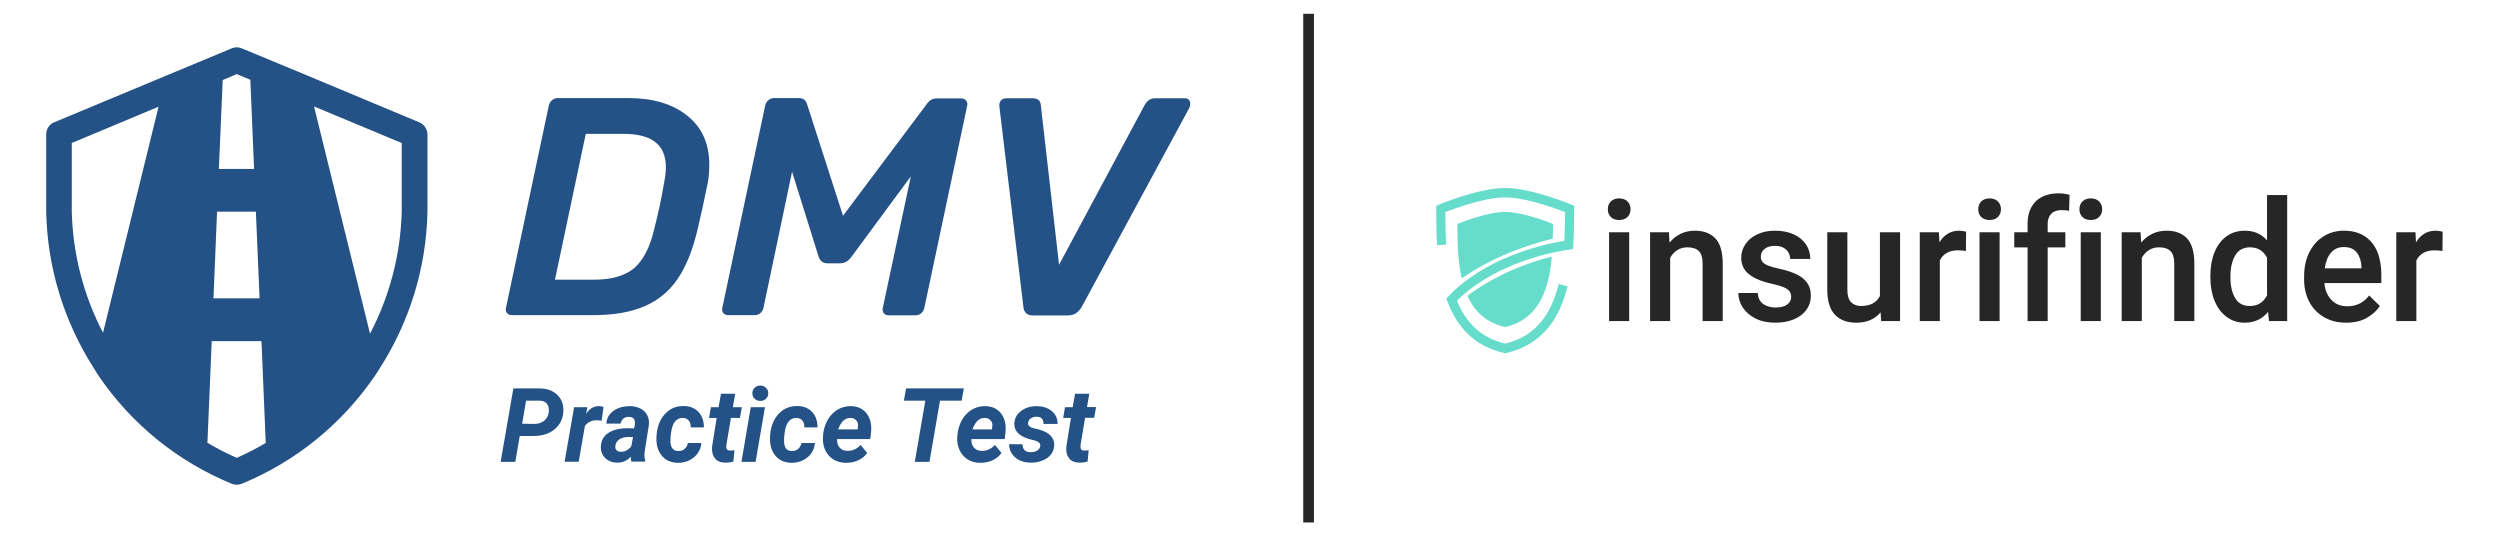
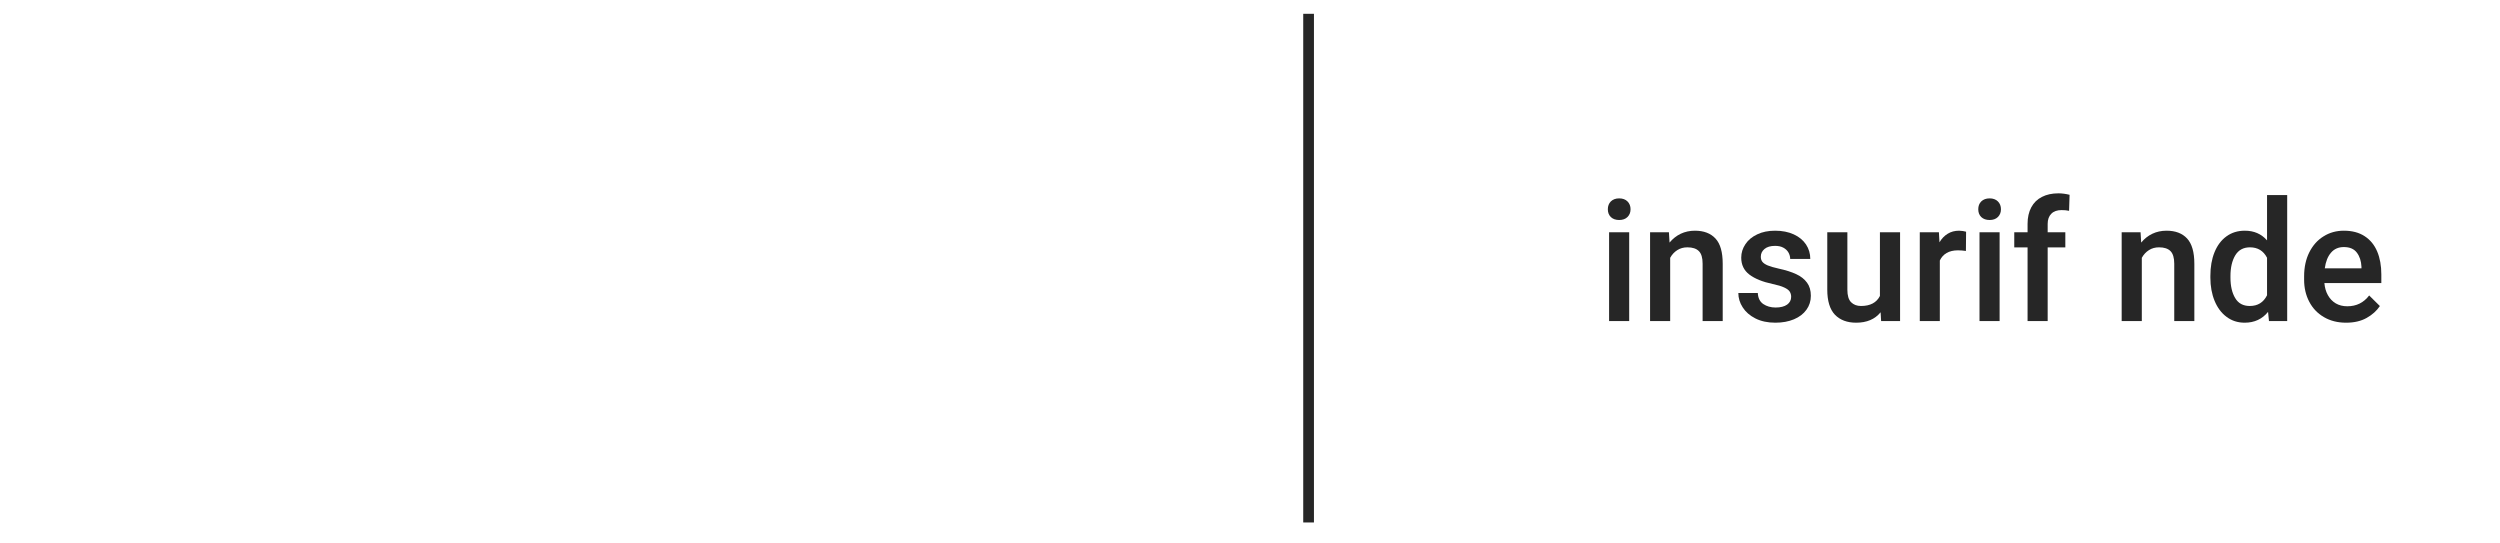
<svg xmlns="http://www.w3.org/2000/svg" width="230" zoomAndPan="magnify" viewBox="0 0 172.5 37.5" height="50" preserveAspectRatio="xMidYMid meet" version="1.0">
  <defs>
    <clipPath id="051fe3a0ac">
-       <path d="M 99.098 12.973 L 108.617 12.973 L 108.617 24.375 L 99.098 24.375 Z M 99.098 12.973 " clip-rule="nonzero" />
-     </clipPath>
+       </clipPath>
    <clipPath id="e997967d39">
-       <path d="M 3.113 3.262 L 82.203 3.262 L 82.203 33.445 L 3.113 33.445 Z M 3.113 3.262 " clip-rule="nonzero" />
-     </clipPath>
+       </clipPath>
  </defs>
  <g clip-path="url(#051fe3a0ac)">
    <path fill="#66ddcb" d="M 99.785 16.879 C 99.742 16.129 99.73 15.371 99.727 14.637 C 99.793 14.613 99.871 14.582 99.965 14.547 C 100.238 14.441 100.621 14.305 101.055 14.168 C 101.941 13.891 103.012 13.621 103.855 13.621 C 104.699 13.621 105.773 13.891 106.656 14.168 C 107.094 14.305 107.477 14.441 107.75 14.547 C 107.84 14.582 107.922 14.613 107.984 14.637 C 107.984 15.289 107.977 15.953 107.941 16.617 C 106.09 16.91 102.328 17.922 99.938 20.449 L 99.793 20.602 L 99.941 20.977 L 99.941 20.98 C 100.594 22.609 101.762 23.898 103.789 24.359 L 103.855 24.375 L 103.926 24.359 C 105.176 24.074 106.105 23.473 106.793 22.656 C 107.473 21.844 107.895 20.836 108.16 19.754 L 107.551 19.594 C 107.301 20.613 106.91 21.52 106.312 22.234 C 105.734 22.926 104.945 23.449 103.855 23.711 C 102.113 23.293 101.117 22.195 100.535 20.754 C 102.898 18.371 106.617 17.449 108.285 17.223 L 108.539 17.188 L 108.555 16.918 C 108.609 16.074 108.617 15.223 108.617 14.418 L 108.617 14.199 L 108.422 14.117 L 108.301 14.418 C 108.422 14.117 108.422 14.117 108.422 14.117 L 108.418 14.117 L 108.41 14.113 C 108.41 14.109 108.406 14.109 108.398 14.105 C 108.398 14.105 108.395 14.105 108.387 14.102 C 108.367 14.094 108.336 14.082 108.297 14.066 C 108.219 14.035 108.109 13.992 107.969 13.938 C 107.688 13.832 107.293 13.688 106.84 13.547 C 105.949 13.266 104.801 12.973 103.855 12.973 C 102.914 12.973 101.766 13.266 100.871 13.547 C 100.422 13.688 100.027 13.832 99.746 13.938 C 99.605 13.992 99.492 14.035 99.414 14.066 C 99.375 14.082 99.344 14.094 99.324 14.102 C 99.312 14.105 99.305 14.109 99.301 14.113 L 99.293 14.117 C 99.293 14.117 99.293 14.117 99.41 14.418 L 99.293 14.117 L 99.098 14.199 L 99.098 14.418 C 99.098 15.223 99.105 16.074 99.156 16.918 Z M 107.156 15.453 C 107.156 15.785 107.152 16.121 107.145 16.465 C 105.312 16.918 102.926 17.758 100.859 19.211 C 100.586 18.02 100.559 16.68 100.559 15.453 C 100.559 15.453 102.531 14.625 103.855 14.625 C 105.184 14.625 107.156 15.453 107.156 15.453 Z M 103.855 22.566 C 102.523 22.266 101.727 21.461 101.254 20.414 C 103.195 18.953 105.375 18.133 107.078 17.703 C 106.887 19.938 106.207 22.035 103.855 22.566 Z M 103.855 22.566 " fill-opacity="1" fill-rule="evenodd" />
  </g>
  <path fill="#262626" d="M 111.723 13.688 C 111.965 13.688 112.156 13.758 112.297 13.898 C 112.438 14.039 112.508 14.219 112.508 14.438 C 112.508 14.656 112.438 14.832 112.297 14.973 C 112.156 15.113 111.965 15.18 111.723 15.18 C 111.484 15.18 111.293 15.113 111.148 14.977 C 111.008 14.836 110.941 14.66 110.941 14.438 C 110.941 14.219 111.008 14.039 111.148 13.898 C 111.293 13.758 111.484 13.688 111.723 13.688 Z M 111.027 22.152 L 111.027 16.027 L 112.414 16.027 L 112.414 22.152 Z M 111.027 22.152 " fill-opacity="1" fill-rule="nonzero" />
  <path fill="#262626" d="M 116.949 15.918 C 117.562 15.918 118.035 16.098 118.367 16.457 C 118.703 16.816 118.867 17.398 118.867 18.203 L 118.867 22.152 L 117.48 22.152 L 117.48 18.191 C 117.48 17.785 117.395 17.496 117.219 17.324 C 117.047 17.152 116.785 17.066 116.43 17.066 C 116.168 17.066 115.938 17.129 115.734 17.258 C 115.531 17.387 115.367 17.562 115.242 17.789 L 115.242 22.152 L 113.855 22.152 L 113.855 16.027 L 115.156 16.027 L 115.199 16.738 C 115.418 16.473 115.676 16.27 115.969 16.129 C 116.27 15.988 116.594 15.918 116.949 15.918 Z M 116.949 15.918 " fill-opacity="1" fill-rule="nonzero" />
  <path fill="#262626" d="M 122.309 19.594 C 121.617 19.449 121.082 19.23 120.707 18.945 C 120.332 18.66 120.145 18.27 120.145 17.777 C 120.145 17.441 120.242 17.133 120.434 16.848 C 120.621 16.562 120.898 16.336 121.254 16.168 C 121.605 16 122.016 15.918 122.48 15.918 C 122.973 15.918 123.402 16.004 123.77 16.172 C 124.137 16.34 124.418 16.574 124.617 16.871 C 124.812 17.168 124.91 17.5 124.91 17.867 L 123.523 17.867 C 123.523 17.707 123.48 17.559 123.402 17.422 C 123.32 17.281 123.203 17.172 123.051 17.09 C 122.895 17.004 122.703 16.965 122.48 16.965 C 122.164 16.965 121.922 17.035 121.75 17.18 C 121.578 17.324 121.496 17.5 121.496 17.715 C 121.496 17.852 121.531 17.969 121.602 18.062 C 121.676 18.156 121.801 18.242 121.977 18.316 C 122.156 18.391 122.406 18.461 122.719 18.531 C 123.211 18.637 123.617 18.766 123.941 18.918 C 124.266 19.066 124.512 19.266 124.688 19.508 C 124.863 19.746 124.949 20.047 124.949 20.41 C 124.949 20.77 124.848 21.09 124.645 21.371 C 124.445 21.652 124.156 21.875 123.785 22.031 C 123.41 22.188 122.984 22.266 122.5 22.266 C 121.969 22.266 121.512 22.168 121.125 21.973 C 120.738 21.777 120.445 21.52 120.246 21.207 C 120.043 20.895 119.945 20.562 119.945 20.215 L 121.289 20.215 C 121.305 20.562 121.43 20.816 121.664 20.977 C 121.902 21.137 122.184 21.219 122.52 21.219 C 122.855 21.219 123.117 21.152 123.309 21.02 C 123.492 20.887 123.59 20.707 123.59 20.484 C 123.59 20.34 123.555 20.219 123.488 20.117 C 123.422 20.016 123.297 19.922 123.109 19.836 C 122.922 19.746 122.652 19.668 122.309 19.594 Z M 122.309 19.594 " fill-opacity="1" fill-rule="nonzero" />
  <path fill="#262626" d="M 131.105 16.027 L 131.105 22.152 L 129.797 22.152 L 129.762 21.547 C 129.371 22.027 128.809 22.266 128.074 22.266 C 127.453 22.266 126.965 22.082 126.609 21.715 C 126.258 21.344 126.082 20.766 126.082 19.984 L 126.082 16.027 L 127.469 16.027 L 127.469 19.996 C 127.469 20.395 127.555 20.684 127.727 20.855 C 127.898 21.027 128.129 21.113 128.41 21.113 C 129.047 21.113 129.48 20.883 129.715 20.422 L 129.715 16.027 Z M 131.105 16.027 " fill-opacity="1" fill-rule="nonzero" />
  <path fill="#262626" d="M 135.176 15.918 C 135.254 15.918 135.344 15.926 135.441 15.941 C 135.539 15.957 135.613 15.973 135.66 15.988 L 135.648 17.316 C 135.465 17.289 135.281 17.273 135.098 17.273 C 134.785 17.273 134.527 17.336 134.316 17.457 C 134.109 17.578 133.953 17.75 133.848 17.977 L 133.848 22.152 L 132.465 22.152 L 132.465 16.027 L 133.785 16.027 L 133.824 16.719 C 133.973 16.465 134.164 16.266 134.391 16.129 C 134.617 15.988 134.879 15.918 135.176 15.918 Z M 135.176 15.918 " fill-opacity="1" fill-rule="nonzero" />
-   <path fill="#262626" d="M 137.285 13.688 C 137.523 13.688 137.715 13.758 137.855 13.898 C 137.996 14.039 138.066 14.219 138.066 14.438 C 138.066 14.656 137.996 14.832 137.855 14.973 C 137.715 15.113 137.523 15.18 137.285 15.18 C 137.043 15.18 136.852 15.113 136.707 14.977 C 136.566 14.836 136.5 14.66 136.5 14.438 C 136.5 14.219 136.566 14.039 136.707 13.898 C 136.852 13.758 137.043 13.688 137.285 13.688 Z M 136.586 22.152 L 136.586 16.027 L 137.973 16.027 L 137.973 22.152 Z M 136.586 22.152 " fill-opacity="1" fill-rule="nonzero" />
+   <path fill="#262626" d="M 137.285 13.688 C 137.523 13.688 137.715 13.758 137.855 13.898 C 137.996 14.039 138.066 14.219 138.066 14.438 C 138.066 14.656 137.996 14.832 137.855 14.973 C 137.715 15.113 137.523 15.18 137.285 15.18 C 137.043 15.18 136.852 15.113 136.707 14.977 C 136.566 14.836 136.5 14.66 136.5 14.438 C 136.5 14.219 136.566 14.039 136.707 13.898 C 136.852 13.758 137.043 13.688 137.285 13.688 Z M 136.586 22.152 L 136.586 16.027 L 137.973 16.027 L 137.973 22.152 Z " fill-opacity="1" fill-rule="nonzero" />
  <path fill="#262626" d="M 142.25 14.496 C 141.945 14.496 141.707 14.578 141.543 14.746 C 141.375 14.91 141.289 15.148 141.289 15.449 L 141.289 16.027 L 142.508 16.027 L 142.508 17.07 L 141.289 17.07 L 141.289 22.152 L 139.902 22.152 L 139.902 17.07 L 138.984 17.07 L 138.984 16.027 L 139.902 16.027 L 139.902 15.449 C 139.902 15.004 139.988 14.621 140.16 14.301 C 140.332 13.984 140.574 13.746 140.895 13.586 C 141.211 13.422 141.594 13.34 142.031 13.34 C 142.277 13.34 142.531 13.375 142.801 13.441 L 142.766 14.547 C 142.621 14.512 142.449 14.496 142.25 14.496 Z M 142.25 14.496 " fill-opacity="1" fill-rule="nonzero" />
-   <path fill="#262626" d="M 144.266 13.688 C 144.508 13.688 144.695 13.758 144.836 13.898 C 144.98 14.039 145.051 14.219 145.051 14.438 C 145.051 14.656 144.98 14.832 144.836 14.973 C 144.695 15.113 144.508 15.18 144.266 15.18 C 144.023 15.18 143.836 15.113 143.691 14.977 C 143.551 14.836 143.48 14.66 143.48 14.438 C 143.48 14.219 143.551 14.039 143.691 13.898 C 143.836 13.758 144.023 13.688 144.266 13.688 Z M 143.57 22.152 L 143.57 16.027 L 144.957 16.027 L 144.957 22.152 Z M 143.57 22.152 " fill-opacity="1" fill-rule="nonzero" />
  <path fill="#262626" d="M 149.492 15.918 C 150.105 15.918 150.578 16.098 150.91 16.457 C 151.242 16.816 151.41 17.398 151.41 18.203 L 151.41 22.152 L 150.023 22.152 L 150.023 18.191 C 150.023 17.785 149.934 17.496 149.762 17.324 C 149.59 17.152 149.328 17.066 148.973 17.066 C 148.711 17.066 148.477 17.129 148.277 17.258 C 148.074 17.387 147.91 17.562 147.785 17.789 L 147.785 22.152 L 146.395 22.152 L 146.395 16.027 L 147.699 16.027 L 147.742 16.738 C 147.961 16.473 148.215 16.27 148.512 16.129 C 148.809 15.988 149.137 15.918 149.492 15.918 Z M 149.492 15.918 " fill-opacity="1" fill-rule="nonzero" />
  <path fill="#262626" d="M 157.816 13.461 L 157.816 22.152 L 156.559 22.152 L 156.496 21.52 C 156.094 22.016 155.555 22.266 154.883 22.266 C 154.406 22.266 153.992 22.133 153.633 21.863 C 153.273 21.598 153 21.227 152.805 20.754 C 152.613 20.285 152.516 19.754 152.516 19.16 L 152.516 19.039 C 152.516 18.422 152.609 17.875 152.801 17.406 C 152.992 16.934 153.27 16.566 153.625 16.309 C 153.984 16.047 154.406 15.918 154.895 15.918 C 155.527 15.918 156.035 16.141 156.426 16.586 L 156.426 13.461 Z M 155.234 21.113 C 155.785 21.113 156.18 20.867 156.426 20.375 L 156.426 17.785 C 156.176 17.305 155.785 17.066 155.246 17.066 C 154.793 17.066 154.457 17.25 154.234 17.617 C 154.016 17.98 153.902 18.457 153.902 19.039 L 153.902 19.16 C 153.902 19.738 154.012 20.211 154.23 20.57 C 154.445 20.934 154.781 21.113 155.234 21.113 Z M 155.234 21.113 " fill-opacity="1" fill-rule="nonzero" />
  <path fill="#262626" d="M 164.312 19.531 L 160.383 19.531 C 160.41 19.848 160.488 20.125 160.625 20.367 C 160.758 20.605 160.938 20.797 161.168 20.934 C 161.395 21.066 161.66 21.133 161.965 21.133 C 162.59 21.133 163.094 20.887 163.473 20.387 L 164.211 21.117 C 163.992 21.445 163.688 21.719 163.297 21.938 C 162.91 22.156 162.438 22.266 161.883 22.266 C 161.297 22.266 160.785 22.137 160.348 21.879 C 159.906 21.621 159.57 21.266 159.336 20.816 C 159.102 20.367 158.984 19.863 158.984 19.305 L 158.984 19.074 C 158.984 18.445 159.102 17.891 159.34 17.414 C 159.578 16.938 159.906 16.566 160.324 16.309 C 160.738 16.047 161.207 15.918 161.727 15.918 C 162.293 15.918 162.773 16.043 163.16 16.297 C 163.547 16.547 163.836 16.902 164.027 17.355 C 164.219 17.812 164.312 18.34 164.312 18.938 Z M 162.941 18.406 C 162.922 18.008 162.816 17.684 162.621 17.43 C 162.43 17.176 162.133 17.047 161.723 17.047 C 161.355 17.047 161.062 17.176 160.84 17.434 C 160.617 17.691 160.473 18.051 160.41 18.516 L 162.941 18.516 Z M 162.941 18.406 " fill-opacity="1" fill-rule="nonzero" />
-   <path fill="#262626" d="M 168.059 15.918 C 168.137 15.918 168.227 15.926 168.324 15.941 C 168.422 15.957 168.496 15.973 168.543 15.988 L 168.531 17.316 C 168.344 17.289 168.16 17.273 167.98 17.273 C 167.668 17.273 167.406 17.336 167.199 17.457 C 166.992 17.578 166.836 17.75 166.73 17.977 L 166.73 22.152 L 165.344 22.152 L 165.344 16.027 L 166.668 16.027 L 166.703 16.719 C 166.855 16.465 167.047 16.266 167.273 16.129 C 167.5 15.988 167.762 15.918 168.059 15.918 Z M 168.059 15.918 " fill-opacity="1" fill-rule="nonzero" />
  <path stroke-linecap="butt" transform="matrix(0, -0.74, 0.74, 0, 89.922, 36.053)" fill="none" stroke-linejoin="miter" d="M 0.002 0.501 L 47.434 0.501 " stroke="#262626" stroke-width="1" stroke-opacity="1" stroke-miterlimit="4" />
  <g clip-path="url(#e997967d39)">
    <path fill="#245186" d="M 66.504 26.801 L 62.52 26.801 L 62.367 27.645 L 63.848 27.645 L 63.121 31.871 L 64.133 31.871 L 64.859 27.645 L 66.352 27.645 Z M 54.969 28.836 C 55.141 28.848 55.277 28.91 55.367 29.023 C 55.457 29.137 55.5 29.297 55.5 29.492 L 56.41 29.492 C 56.41 29.051 56.289 28.703 56.043 28.434 C 55.797 28.168 55.457 28.023 55.039 28.016 C 54.531 28.004 54.102 28.168 53.754 28.527 C 53.402 28.887 53.199 29.371 53.141 29.988 L 53.141 30.031 L 53.129 30.223 C 53.121 30.738 53.25 31.152 53.516 31.461 C 53.785 31.77 54.141 31.922 54.602 31.934 C 54.875 31.941 55.133 31.883 55.387 31.77 C 55.633 31.645 55.84 31.48 55.98 31.273 C 56.133 31.059 56.215 30.82 56.227 30.566 L 55.305 30.566 C 55.266 30.738 55.191 30.875 55.07 30.977 C 54.949 31.078 54.805 31.129 54.621 31.121 C 54.293 31.109 54.121 30.902 54.102 30.504 C 54.09 30.328 54.102 30.109 54.141 29.867 C 54.223 29.164 54.508 28.828 54.969 28.836 Z M 67.996 28.023 C 67.66 28.016 67.352 28.098 67.066 28.258 C 66.789 28.426 66.555 28.66 66.383 28.969 C 66.211 29.277 66.098 29.617 66.066 29.977 L 66.055 30.121 C 66.023 30.461 66.078 30.762 66.199 31.035 C 66.32 31.316 66.516 31.531 66.758 31.695 C 67.016 31.852 67.301 31.934 67.629 31.934 C 67.934 31.934 68.223 31.883 68.488 31.758 C 68.75 31.633 68.957 31.473 69.102 31.254 L 68.652 30.699 C 68.383 30.988 68.066 31.121 67.723 31.109 C 67.504 31.109 67.332 31.027 67.199 30.883 C 67.074 30.738 67.016 30.547 67.023 30.297 L 69.324 30.297 L 69.375 29.867 C 69.438 29.332 69.344 28.898 69.09 28.547 C 68.844 28.219 68.477 28.035 67.996 28.023 Z M 68.457 29.535 L 68.434 29.629 L 67.098 29.629 C 67.207 29.34 67.332 29.137 67.477 29.012 C 67.617 28.887 67.77 28.836 67.953 28.836 C 68.098 28.836 68.211 28.875 68.301 28.961 C 68.395 29.031 68.445 29.137 68.477 29.27 C 68.469 29.352 68.469 29.445 68.457 29.535 Z M 75.16 27.168 L 74.18 27.168 L 74.012 28.098 L 73.484 28.098 L 73.359 28.836 L 73.895 28.836 L 73.578 30.82 C 73.543 31.164 73.617 31.43 73.77 31.625 C 73.922 31.82 74.168 31.922 74.484 31.922 C 74.688 31.922 74.871 31.902 75.047 31.84 L 75.117 31.07 C 74.957 31.078 74.863 31.09 74.82 31.09 C 74.699 31.09 74.617 31.047 74.586 30.988 C 74.555 30.926 74.547 30.832 74.555 30.719 L 74.871 28.828 L 75.496 28.828 L 75.629 28.086 L 75.004 28.086 Z M 71.52 28.754 C 71.848 28.754 72 28.918 72 29.25 L 72.973 29.25 C 72.973 28.875 72.84 28.59 72.574 28.363 C 72.309 28.148 71.973 28.035 71.551 28.023 C 71.121 28.023 70.766 28.125 70.461 28.352 C 70.164 28.578 70 28.867 69.988 29.219 C 69.969 29.742 70.324 30.102 71.07 30.309 L 71.387 30.391 C 71.684 30.473 71.809 30.605 71.777 30.789 C 71.754 30.914 71.684 31.016 71.562 31.09 C 71.449 31.164 71.297 31.203 71.121 31.203 C 70.746 31.203 70.562 31.016 70.551 30.656 L 69.629 30.648 C 69.629 31.016 69.773 31.324 70.051 31.562 C 70.324 31.801 70.672 31.914 71.094 31.922 C 71.379 31.934 71.645 31.883 71.898 31.789 C 72.156 31.695 72.359 31.551 72.5 31.379 C 72.645 31.203 72.727 30.988 72.738 30.75 C 72.746 30.547 72.707 30.371 72.613 30.223 C 72.523 30.082 72.402 29.957 72.227 29.855 C 72.062 29.754 71.816 29.668 71.5 29.586 L 71.359 29.559 C 71.043 29.484 70.91 29.352 70.938 29.164 C 70.961 29.031 71.031 28.93 71.141 28.855 C 71.246 28.793 71.367 28.754 71.52 28.754 Z M 58.73 28.023 C 58.391 28.016 58.086 28.098 57.801 28.258 C 57.523 28.426 57.289 28.66 57.113 28.969 C 56.941 29.277 56.828 29.617 56.797 29.977 L 56.789 30.121 C 56.758 30.461 56.809 30.762 56.93 31.035 C 57.055 31.316 57.246 31.531 57.492 31.695 C 57.746 31.852 58.035 31.934 58.359 31.934 C 58.668 31.934 58.953 31.883 59.219 31.758 C 59.484 31.633 59.688 31.473 59.832 31.254 L 59.383 30.699 C 59.117 30.988 58.801 31.121 58.453 31.109 C 58.238 31.109 58.062 31.027 57.934 30.883 C 57.809 30.738 57.746 30.547 57.758 30.297 L 60.047 30.297 L 60.098 29.867 C 60.16 29.332 60.066 28.898 59.812 28.547 C 59.566 28.219 59.207 28.035 58.73 28.023 Z M 59.188 29.535 L 59.168 29.629 L 57.832 29.629 C 57.941 29.34 58.062 29.137 58.207 29.012 C 58.352 28.887 58.504 28.836 58.688 28.836 C 58.832 28.836 58.941 28.875 59.035 28.961 C 59.125 29.031 59.18 29.137 59.207 29.27 C 59.199 29.352 59.199 29.445 59.188 29.535 Z M 43.484 28.023 C 43.023 28.023 42.637 28.125 42.328 28.352 C 42.023 28.578 41.852 28.867 41.84 29.227 L 42.82 29.227 C 42.852 29.074 42.922 28.961 43.023 28.875 C 43.125 28.793 43.258 28.754 43.414 28.766 C 43.527 28.766 43.617 28.793 43.688 28.855 C 43.758 28.918 43.801 29 43.812 29.113 C 43.82 29.184 43.812 29.258 43.801 29.332 L 43.75 29.559 L 43.289 29.547 C 42.738 29.547 42.301 29.66 41.973 29.875 C 41.645 30.09 41.473 30.41 41.461 30.82 C 41.449 31.129 41.543 31.387 41.758 31.605 C 41.973 31.809 42.246 31.922 42.574 31.922 C 42.934 31.934 43.25 31.801 43.527 31.512 C 43.527 31.645 43.535 31.758 43.566 31.852 L 44.523 31.852 L 44.523 31.789 C 44.484 31.676 44.465 31.531 44.465 31.367 L 44.484 31.141 L 44.77 29.34 C 44.812 28.961 44.711 28.641 44.477 28.395 C 44.242 28.168 43.902 28.035 43.484 28.023 Z M 43.555 30.801 C 43.344 31.059 43.098 31.184 42.82 31.172 C 42.695 31.172 42.605 31.129 42.535 31.059 C 42.465 30.988 42.441 30.883 42.465 30.762 C 42.473 30.648 42.512 30.555 42.562 30.484 C 42.727 30.266 42.984 30.164 43.344 30.152 L 43.68 30.152 Z M 37.191 26.801 L 35.422 26.801 L 34.543 31.871 L 35.555 31.871 L 35.863 30.082 L 36.812 30.082 C 37.395 30.082 37.875 29.938 38.242 29.641 C 38.621 29.34 38.824 28.949 38.867 28.445 C 38.906 27.949 38.773 27.559 38.457 27.25 C 38.16 26.953 37.742 26.801 37.191 26.801 Z M 37.547 29.031 C 37.363 29.176 37.137 29.25 36.875 29.25 L 36.027 29.238 L 36.301 27.645 L 37.25 27.645 C 37.465 27.652 37.641 27.727 37.742 27.867 C 37.855 28.016 37.895 28.211 37.863 28.445 C 37.832 28.691 37.723 28.887 37.547 29.031 Z M 47.133 28.836 C 47.305 28.848 47.438 28.91 47.527 29.023 C 47.621 29.137 47.664 29.297 47.664 29.492 L 48.57 29.492 C 48.57 29.051 48.449 28.703 48.203 28.434 C 47.957 28.168 47.621 28.023 47.203 28.016 C 46.691 28.004 46.262 28.168 45.918 28.527 C 45.566 28.887 45.363 29.371 45.305 29.988 L 45.305 30.031 L 45.293 30.223 C 45.281 30.738 45.414 31.152 45.68 31.461 C 45.945 31.77 46.305 31.922 46.762 31.934 C 47.039 31.941 47.297 31.883 47.551 31.77 C 47.797 31.645 48 31.48 48.141 31.273 C 48.297 31.059 48.379 30.82 48.387 30.566 L 47.469 30.566 C 47.43 30.738 47.355 30.875 47.234 30.977 C 47.113 31.078 46.969 31.129 46.785 31.121 C 46.457 31.109 46.285 30.902 46.262 30.504 C 46.254 30.328 46.262 30.109 46.305 29.867 C 46.387 29.164 46.672 28.828 47.133 28.836 Z M 41.645 28.074 C 41.512 28.043 41.402 28.023 41.309 28.023 C 40.961 28.023 40.676 28.199 40.438 28.559 L 40.531 28.098 L 39.613 28.098 L 38.957 31.859 L 39.93 31.859 L 40.359 29.391 C 40.562 29.125 40.84 28.988 41.184 29 C 41.266 29 41.379 29.012 41.512 29.031 Z M 51.16 31.871 L 52.137 31.871 L 52.781 28.098 L 51.801 28.098 Z M 52.453 26.605 C 52.301 26.605 52.18 26.652 52.066 26.758 C 51.965 26.859 51.914 26.984 51.914 27.148 C 51.914 27.305 51.977 27.438 52.09 27.531 C 52.199 27.621 52.32 27.664 52.477 27.664 C 52.637 27.664 52.77 27.602 52.863 27.5 C 52.969 27.398 53.016 27.262 53.008 27.117 C 53.008 26.961 52.945 26.84 52.836 26.746 C 52.73 26.645 52.598 26.594 52.453 26.605 Z M 50.434 28.836 L 51.055 28.836 L 51.188 28.098 L 50.566 28.098 L 50.73 27.168 L 49.746 27.168 L 49.582 28.098 L 49.055 28.098 L 48.922 28.836 L 49.449 28.836 L 49.133 30.82 C 49.105 31.164 49.176 31.43 49.328 31.625 C 49.48 31.82 49.727 31.922 50.043 31.922 C 50.246 31.922 50.434 31.902 50.605 31.84 L 50.676 31.07 C 50.512 31.078 50.414 31.09 50.379 31.09 C 50.258 31.09 50.176 31.047 50.148 30.988 C 50.117 30.926 50.105 30.832 50.117 30.719 Z M 47.41 7.973 C 46.406 7.168 45.047 6.766 43.352 6.766 L 38.488 6.766 C 38.332 6.766 38.199 6.82 38.078 6.922 C 37.969 7.027 37.895 7.148 37.863 7.305 L 34.914 21.234 C 34.879 21.379 34.898 21.5 34.973 21.594 C 35.055 21.695 35.176 21.746 35.328 21.746 L 40.898 21.746 C 42.328 21.746 43.527 21.543 44.477 21.129 C 45.426 20.719 46.18 20.09 46.754 19.25 C 47.336 18.395 47.785 17.285 48.113 15.906 C 48.34 14.98 48.582 13.867 48.84 12.594 C 48.91 12.23 48.941 11.832 48.941 11.367 C 48.941 9.906 48.43 8.773 47.41 7.973 Z M 45.812 12.664 C 45.641 13.691 45.414 14.754 45.129 15.852 C 44.844 17.074 44.383 17.961 43.75 18.508 C 43.117 19.031 42.195 19.297 41.012 19.297 L 38.293 19.297 L 40.418 9.238 L 43.035 9.238 C 44.023 9.238 44.762 9.434 45.223 9.812 C 45.699 10.184 45.945 10.762 45.945 11.551 C 45.938 11.883 45.898 12.25 45.812 12.664 Z M 82.027 6.883 C 81.961 6.809 81.883 6.781 81.77 6.781 L 79.703 6.781 C 79.387 6.781 79.156 6.934 78.98 7.25 L 73.074 18.27 L 71.816 7.25 C 71.789 6.934 71.602 6.781 71.246 6.781 L 69.438 6.781 C 69.285 6.781 69.152 6.832 69.059 6.934 C 68.977 7.035 68.938 7.168 68.957 7.344 L 70.613 21.164 C 70.621 21.344 70.691 21.5 70.805 21.613 C 70.918 21.719 71.082 21.766 71.297 21.766 L 73.695 21.766 C 74.098 21.766 74.402 21.574 74.641 21.172 L 82.066 7.438 C 82.105 7.355 82.125 7.262 82.125 7.16 C 82.125 7.047 82.098 6.953 82.027 6.883 Z M 63.543 21.633 C 63.664 21.531 63.746 21.41 63.777 21.254 L 66.73 7.324 C 66.738 7.281 66.75 7.242 66.75 7.203 C 66.75 7.098 66.719 7.016 66.668 6.941 C 66.586 6.84 66.465 6.789 66.309 6.789 L 64.633 6.789 C 64.348 6.789 64.113 6.922 63.93 7.203 L 58.168 14.887 L 55.684 7.18 C 55.602 6.914 55.41 6.766 55.113 6.766 L 53.418 6.766 C 53.266 6.766 53.129 6.82 53.008 6.922 C 52.895 7.027 52.824 7.148 52.793 7.305 L 49.84 21.234 C 49.809 21.379 49.828 21.5 49.898 21.594 C 49.984 21.695 50.105 21.746 50.258 21.746 L 52.066 21.746 C 52.211 21.746 52.332 21.707 52.445 21.625 C 52.566 21.52 52.648 21.398 52.68 21.242 L 54.652 11.852 L 56.48 17.695 C 56.586 18.016 56.789 18.168 57.094 18.168 L 57.965 18.168 C 58.281 18.168 58.547 18.016 58.77 17.695 L 62.848 12.168 L 60.914 21.242 C 60.883 21.387 60.906 21.512 60.977 21.605 C 61.059 21.707 61.18 21.758 61.332 21.758 L 63.164 21.758 C 63.305 21.758 63.43 21.719 63.543 21.633 Z M 28.945 8.445 L 21.137 5.184 L 16.672 3.332 C 16.457 3.242 16.211 3.242 16 3.332 L 11.473 5.215 L 3.727 8.445 C 3.398 8.578 3.188 8.906 3.188 9.27 L 3.188 14.617 C 3.266 18.477 4.422 22.203 6.496 25.441 L 6.805 25.934 C 9.082 29.277 12.27 31.852 16 33.383 C 16.102 33.426 16.223 33.445 16.336 33.445 C 16.449 33.445 16.562 33.426 16.672 33.383 C 20.402 31.852 23.578 29.277 25.867 25.934 L 26.145 25.504 C 28.25 22.25 29.414 18.508 29.496 14.605 L 29.496 9.27 C 29.484 8.906 29.27 8.59 28.945 8.445 Z M 7.109 22.961 C 5.762 20.379 5.027 17.531 4.953 14.598 L 4.953 9.867 L 10.941 7.363 Z M 15.367 5.523 L 16.336 5.113 L 17.273 5.504 L 17.531 11.656 L 15.102 11.656 Z M 14.977 14.605 L 17.656 14.605 L 17.91 20.586 L 14.73 20.586 Z M 16.336 31.594 C 15.629 31.285 14.969 30.934 14.312 30.555 L 14.609 23.539 L 18.043 23.539 L 18.336 30.566 C 17.684 30.945 17.031 31.285 16.336 31.594 Z M 25.531 23.023 L 21.668 7.344 L 27.719 9.867 L 27.719 14.578 C 27.645 17.551 26.891 20.43 25.531 23.023 Z M 25.531 23.023 " fill-opacity="1" fill-rule="nonzero" />
  </g>
</svg>